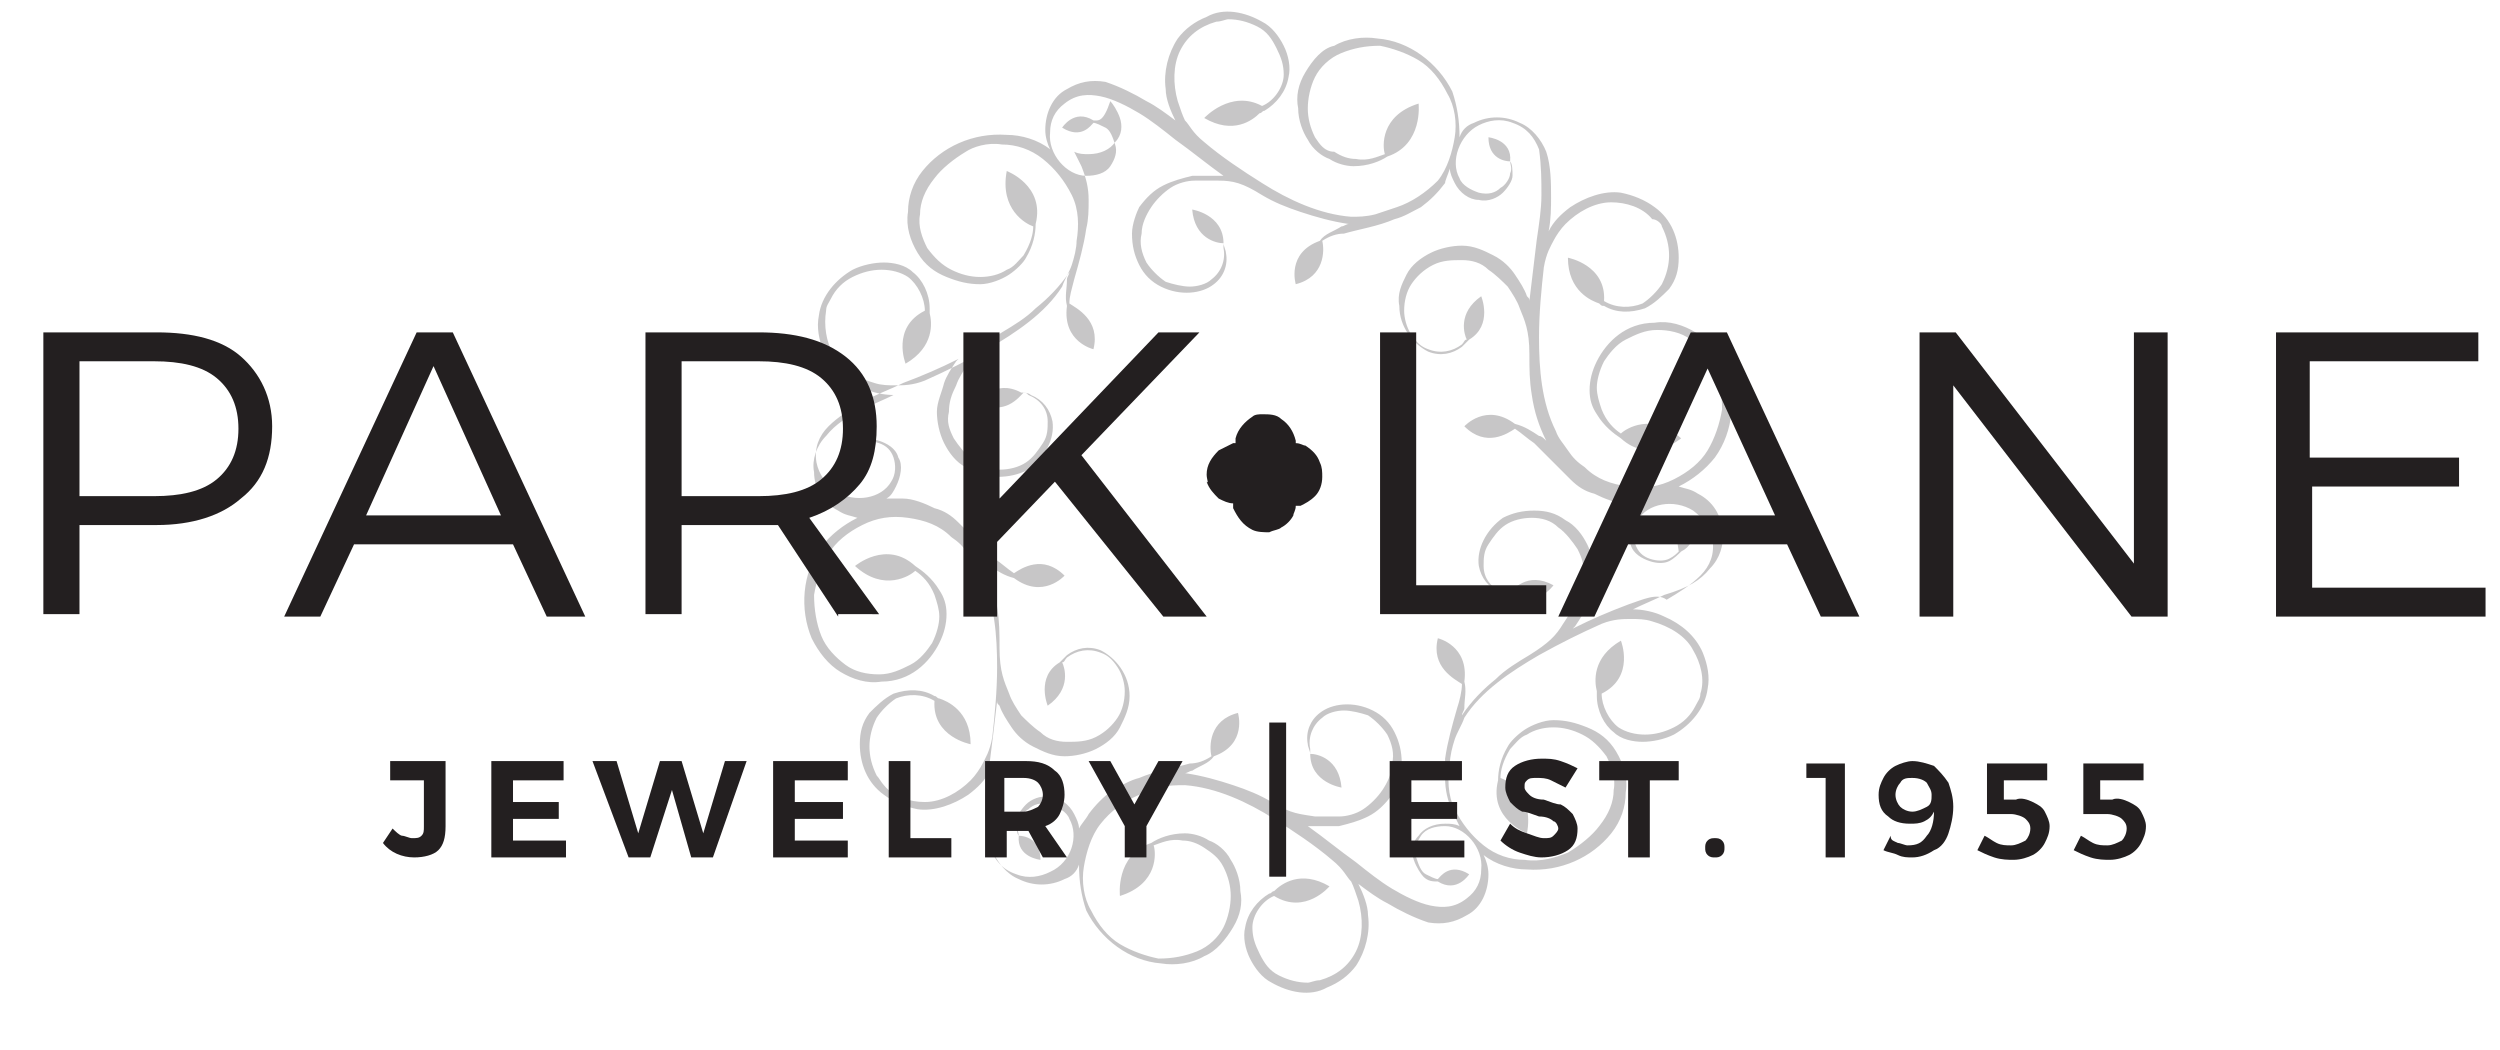
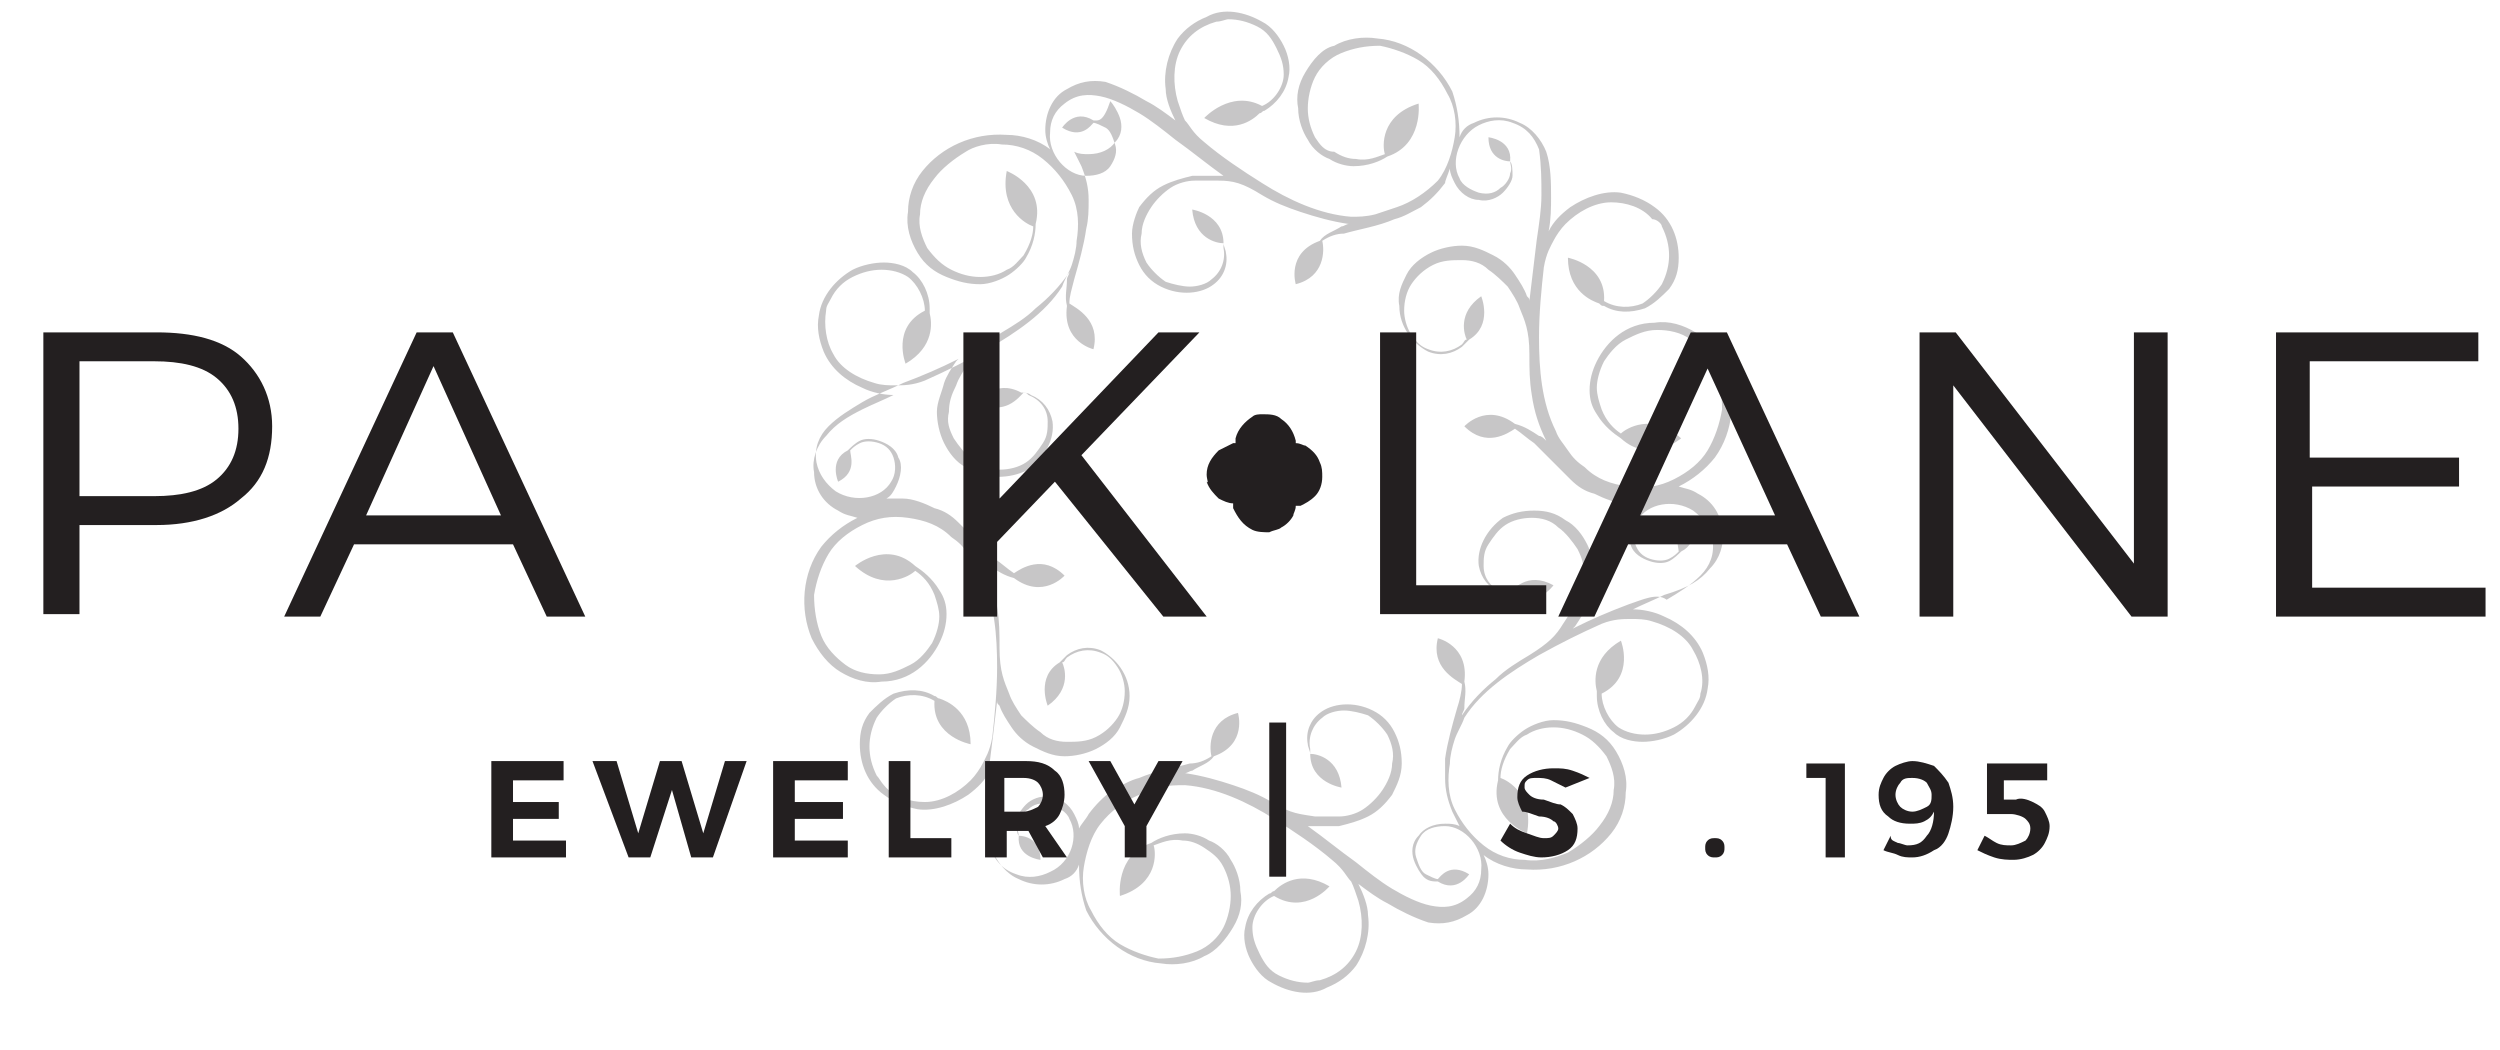
<svg xmlns="http://www.w3.org/2000/svg" version="1.1" id="Layer_1" x="0px" y="0px" viewBox="0 0 103.8 43.6" style="enable-background:new 0 0 103.8 43.6;" xml:space="preserve">
  <style type="text/css">
	.st0{opacity:0.25;fill:#231F20;}
	.st1{fill:#231F20;}
	.st2{fill:none;}
</style>
  <path class="st0" d="M71,23.6c0.4-0.4,0.6-1,0.5-1.5c0-0.7-0.4-1.3-1-1.6c-0.3-0.2-0.5-0.2-0.8-0.3c0.6-0.3,1.1-0.7,1.5-1.2  c0.8-1.1,0.9-2.6,0.4-3.8c-0.3-0.6-0.7-1.1-1.2-1.4c-0.5-0.3-1.1-0.5-1.7-0.4c-0.6,0-1.1,0.2-1.5,0.5c-0.4,0.3-0.7,0.7-0.9,1.1  c-0.2,0.4-0.3,0.8-0.3,1.2c0,0.4,0.1,0.7,0.3,1c0.3,0.5,0.7,0.8,1,1c1.2,1.1,2.5,0,2.5,0c-1.2-1.1-2.3-0.4-2.5-0.2  c-0.3-0.2-0.6-0.5-0.8-1c-0.1-0.3-0.2-0.6-0.2-0.9c0-0.3,0.1-0.7,0.3-1.1c0.2-0.3,0.5-0.7,0.9-0.9c0.4-0.2,0.8-0.4,1.3-0.4  c0.5,0,1,0.1,1.4,0.4c0.4,0.3,0.8,0.7,1,1.2c0.2,0.5,0.3,1.1,0.3,1.7c-0.1,0.6-0.3,1.2-0.6,1.7c-0.3,0.5-0.8,0.9-1.4,1.2  c-0.6,0.3-1.2,0.4-1.9,0.3c-0.7-0.1-1.3-0.3-1.8-0.8c-0.3-0.2-0.5-0.4-0.7-0.7c-0.2-0.3-0.4-0.5-0.5-0.8c-0.6-1.2-0.7-2.6-0.7-3.9  c0-1,0.1-2,0.2-2.9c0.1-0.6,0.3-0.9,0.4-1.1c0.1-0.2,0.3-0.5,0.5-0.7c0.5-0.5,1.2-0.9,1.9-0.9c0.6,0,1.3,0.2,1.7,0.7  C68.8,9.1,69,9.3,69,9.4c0.2,0.4,0.3,0.8,0.3,1.2c0,0.4-0.1,0.8-0.3,1.2c-0.2,0.3-0.5,0.6-0.8,0.8c-0.5,0.2-1.1,0.2-1.6-0.1  c0.1-1.5-1.5-1.8-1.5-1.8c0,1.4,1,1.8,1.3,1.9c0.1,0.1,0.1,0.1,0.2,0.1c0.5,0.3,1.1,0.3,1.7,0.1c0.4-0.2,0.7-0.5,1-0.8  c0.3-0.4,0.4-0.8,0.4-1.3c0-0.8-0.3-1.6-1-2.1c-0.4-0.3-0.9-0.5-1.4-0.6c-0.7-0.1-1.5,0.2-2.1,0.6c-0.4,0.3-0.7,0.6-0.9,1  c0.1-0.5,0.1-1,0.1-1.4c0-0.6,0-1.3-0.2-1.9c-0.2-0.5-0.6-1-1.1-1.2c-0.6-0.3-1.3-0.3-1.9,0c-0.3,0.1-0.5,0.3-0.6,0.6  c0-0.7-0.1-1.3-0.3-1.9c-0.6-1.2-1.8-2.1-3.1-2.2c-0.6-0.1-1.3,0-1.8,0.3C54.9,2,54.5,2.5,54.2,3c-0.3,0.5-0.4,1-0.3,1.5  c0,0.5,0.2,1,0.4,1.3c0.2,0.4,0.6,0.7,0.9,0.8c0.3,0.2,0.7,0.3,1,0.3c0.6,0,1.1-0.2,1.4-0.4c1.5-0.5,1.3-2.2,1.3-2.2  c-1.6,0.5-1.5,1.8-1.4,2.1c-0.3,0.1-0.7,0.3-1.2,0.2c-0.3,0-0.6-0.1-0.9-0.3C55,6.3,54.8,6,54.6,5.7c-0.2-0.4-0.3-0.8-0.3-1.2  c0-0.4,0.1-0.9,0.3-1.3c0.2-0.4,0.6-0.8,1.1-1c0.5-0.2,1-0.3,1.6-0.3c0.5,0.1,1.1,0.3,1.6,0.6c0.5,0.3,0.9,0.8,1.2,1.4  c0.3,0.5,0.4,1.2,0.3,1.8c-0.1,0.6-0.3,1.3-0.7,1.8C59.2,8,58.6,8.4,58,8.6c-0.3,0.1-0.6,0.2-0.9,0.3C56.7,9,56.4,9,56.1,9  c-1.3-0.1-2.6-0.7-3.7-1.4c-0.8-0.5-1.7-1.1-2.4-1.7c-0.5-0.4-0.6-0.7-0.8-0.9c-0.1-0.2-0.2-0.5-0.3-0.8c-0.2-0.7-0.2-1.5,0.1-2.1  c0.3-0.6,0.8-1,1.5-1.2c0.2,0,0.4-0.1,0.5-0.1c0.4,0,0.8,0.1,1.2,0.3c0.4,0.2,0.6,0.5,0.8,0.9c0.2,0.4,0.3,0.7,0.3,1.1  c0,0.5-0.4,1.1-0.9,1.3C51.1,3.7,50,4.9,50,4.9c1.2,0.7,2,0.1,2.3-0.2c0.1,0,0.1-0.1,0.2-0.1c0.5-0.3,0.9-0.8,1-1.4  c0.1-0.4,0-0.9-0.2-1.3c-0.2-0.4-0.5-0.8-0.9-1c-0.7-0.4-1.6-0.6-2.3-0.2c-0.5,0.2-0.9,0.5-1.2,0.9c-0.4,0.6-0.6,1.4-0.5,2.1  c0,0.4,0.2,0.9,0.4,1.3c-0.4-0.3-0.8-0.6-1.2-0.8c-0.5-0.3-1.1-0.6-1.7-0.8c-0.6-0.1-1.1,0-1.6,0.3c-0.6,0.3-0.9,1-0.9,1.7  c0,0.3,0.1,0.6,0.2,0.8c-0.5-0.4-1.2-0.6-1.8-0.6c-1.4-0.1-2.7,0.5-3.5,1.5c-0.4,0.5-0.6,1.1-0.6,1.7c-0.1,0.6,0.1,1.2,0.4,1.7  c0.3,0.5,0.7,0.8,1.2,1c0.5,0.2,0.9,0.3,1.4,0.3c0.4,0,0.9-0.2,1.2-0.4c0.3-0.2,0.6-0.5,0.7-0.7c0.3-0.5,0.4-1,0.4-1.4  c0.4-1.6-1.2-2.2-1.2-2.2c-0.3,1.6,0.8,2.2,1.1,2.3c0,0.3-0.1,0.7-0.4,1.2c-0.2,0.2-0.4,0.5-0.7,0.6c-0.3,0.2-0.7,0.3-1.1,0.3  c-0.4,0-0.8-0.1-1.2-0.3c-0.4-0.2-0.7-0.5-1-0.9c-0.2-0.4-0.4-0.9-0.3-1.4c0-0.5,0.2-1,0.6-1.5c0.3-0.4,0.8-0.8,1.3-1.1  C40.4,6.1,41,5.9,41.6,6c0.6,0,1.2,0.2,1.7,0.6c0.5,0.4,0.9,0.9,1.2,1.5c0.3,0.6,0.3,1.3,0.2,1.9c0,0.3-0.1,0.7-0.2,1  c-0.1,0.3-0.3,0.6-0.4,0.9c-0.7,1.1-1.9,1.9-3.1,2.6c-0.9,0.5-1.7,0.9-2.6,1.3c-0.5,0.2-0.9,0.2-1.2,0.2c-0.3,0-0.6,0-0.9-0.1  c-0.7-0.2-1.4-0.6-1.7-1.2c-0.3-0.5-0.4-1.2-0.3-1.8c0-0.2,0.1-0.3,0.2-0.5c0.2-0.4,0.5-0.7,0.9-0.9c0.4-0.2,0.8-0.3,1.2-0.3  c0.4,0,0.8,0.1,1.1,0.3c0.4,0.3,0.7,0.9,0.7,1.4c-1.4,0.7-0.8,2.2-0.8,2.2c1.2-0.7,1.1-1.7,1-2.1c0-0.1,0-0.2,0-0.2  c0-0.6-0.3-1.2-0.7-1.5c-0.3-0.3-0.8-0.4-1.2-0.4c-0.4,0-0.9,0.1-1.3,0.3c-0.7,0.4-1.3,1.1-1.4,1.9c-0.1,0.5,0,1,0.2,1.5  c0.3,0.7,0.9,1.2,1.6,1.5c0.4,0.2,0.9,0.3,1.3,0.3c-0.4,0.2-0.9,0.4-1.3,0.6c-0.6,0.3-1.1,0.6-1.5,1.1c-0.4,0.4-0.6,1-0.5,1.5  c0,0.7,0.4,1.3,1,1.6c0.3,0.2,0.5,0.2,0.8,0.3c-0.6,0.3-1.1,0.7-1.5,1.2c-0.8,1.1-0.9,2.6-0.4,3.8c0.3,0.6,0.7,1.1,1.2,1.4  c0.5,0.3,1.1,0.5,1.7,0.4c0.6,0,1.1-0.2,1.5-0.5c0.4-0.3,0.7-0.7,0.9-1.1c0.2-0.4,0.3-0.8,0.3-1.2c0-0.4-0.1-0.7-0.3-1  c-0.3-0.5-0.7-0.8-1-1c-1.2-1.1-2.5,0-2.5,0c1.2,1.1,2.3,0.4,2.5,0.2c0.3,0.2,0.6,0.5,0.8,1c0.1,0.3,0.2,0.6,0.2,0.9  c0,0.3-0.1,0.7-0.3,1.1c-0.2,0.3-0.5,0.7-0.9,0.9c-0.4,0.2-0.8,0.4-1.3,0.4c-0.5,0-1-0.1-1.4-0.4c-0.4-0.3-0.8-0.7-1-1.2  c-0.2-0.5-0.3-1.1-0.3-1.7c0.1-0.6,0.3-1.2,0.6-1.7c0.3-0.5,0.8-0.9,1.4-1.2c0.6-0.3,1.2-0.4,1.9-0.3c0.7,0.1,1.3,0.3,1.8,0.8  c0.3,0.2,0.5,0.4,0.7,0.7c0.2,0.3,0.4,0.5,0.5,0.8c0.6,1.2,0.7,2.6,0.7,3.9c0,1-0.1,2-0.2,2.9c-0.1,0.6-0.3,0.9-0.4,1.1  c-0.1,0.2-0.3,0.5-0.5,0.7c-0.5,0.5-1.2,0.9-1.9,0.9c-0.6,0-1.3-0.2-1.7-0.7c-0.1-0.1-0.2-0.3-0.3-0.4c-0.2-0.4-0.3-0.8-0.3-1.2  c0-0.4,0.1-0.8,0.3-1.2c0.2-0.3,0.5-0.6,0.8-0.8c0.5-0.2,1.1-0.2,1.6,0.1c-0.1,1.5,1.5,1.8,1.5,1.8c0-1.4-1-1.8-1.3-1.9  c-0.1,0-0.1-0.1-0.2-0.1c-0.5-0.3-1.1-0.3-1.7-0.1c-0.4,0.2-0.7,0.5-1,0.8c-0.3,0.4-0.4,0.8-0.4,1.3c0,0.8,0.3,1.6,1,2.1  c0.4,0.3,0.9,0.5,1.4,0.6c0.7,0.1,1.5-0.2,2.1-0.6c0.4-0.3,0.7-0.6,0.9-1c-0.1,0.5-0.1,1-0.1,1.4c0,0.6,0,1.3,0.2,1.9  c0.2,0.5,0.6,1,1.1,1.2c0.6,0.3,1.3,0.3,1.9,0c0.3-0.1,0.5-0.3,0.6-0.6c0,0.7,0.1,1.3,0.3,1.9c0.6,1.2,1.8,2.1,3.1,2.2  c0.6,0.1,1.3,0,1.8-0.3c0.5-0.2,0.9-0.7,1.2-1.2c0.3-0.5,0.4-1,0.3-1.5c0-0.5-0.2-1-0.4-1.3c-0.2-0.4-0.6-0.7-0.9-0.8  c-0.3-0.2-0.7-0.3-1-0.3c-0.6,0-1.1,0.2-1.4,0.4c-1.5,0.5-1.3,2.2-1.3,2.2c1.6-0.5,1.5-1.8,1.4-2.1c0.3-0.1,0.7-0.3,1.2-0.2  c0.3,0,0.6,0.1,0.9,0.3c0.3,0.2,0.6,0.4,0.8,0.8c0.2,0.4,0.3,0.8,0.3,1.2c0,0.4-0.1,0.9-0.3,1.3c-0.2,0.4-0.6,0.8-1.1,1  c-0.5,0.2-1,0.3-1.6,0.3c-0.5-0.1-1.1-0.3-1.6-0.6c-0.5-0.3-0.9-0.8-1.2-1.4c-0.3-0.5-0.4-1.2-0.3-1.8c0.1-0.6,0.3-1.3,0.7-1.8  c0.4-0.5,0.9-0.9,1.6-1.2c0.3-0.1,0.6-0.2,0.9-0.3c0.3-0.1,0.7-0.1,1-0.1c1.3,0.1,2.6,0.7,3.7,1.4c0.8,0.5,1.7,1.1,2.4,1.7  c0.5,0.4,0.6,0.7,0.8,0.9c0.1,0.2,0.2,0.5,0.3,0.8c0.2,0.7,0.2,1.5-0.1,2.1c-0.3,0.6-0.8,1-1.5,1.2c-0.2,0-0.4,0.1-0.5,0.1  c-0.4,0-0.8-0.1-1.2-0.3c-0.4-0.2-0.6-0.5-0.8-0.9c-0.2-0.4-0.3-0.7-0.3-1.1c0-0.5,0.4-1.1,0.9-1.3c1.3,0.8,2.3-0.4,2.3-0.4  c-1.2-0.7-2-0.1-2.3,0.2c-0.1,0-0.1,0.1-0.2,0.1c-0.5,0.3-0.9,0.8-1,1.4c-0.1,0.4,0,0.9,0.2,1.3c0.2,0.4,0.5,0.8,0.9,1  c0.7,0.4,1.6,0.6,2.3,0.2c0.5-0.2,0.9-0.5,1.2-0.9c0.4-0.6,0.6-1.4,0.5-2.1c0-0.4-0.2-0.9-0.4-1.3c0.4,0.3,0.8,0.6,1.2,0.8  c0.5,0.3,1.1,0.6,1.7,0.8c0.6,0.1,1.1,0,1.6-0.3c0.6-0.3,0.9-1,0.9-1.7c0-0.3-0.1-0.6-0.2-0.8c0.5,0.4,1.2,0.6,1.8,0.6  c1.4,0.1,2.7-0.5,3.5-1.5c0.4-0.5,0.6-1.1,0.6-1.7c0.1-0.6-0.1-1.2-0.4-1.7c-0.3-0.5-0.7-0.8-1.2-1c-0.5-0.2-0.9-0.3-1.4-0.3  c-0.4,0-0.9,0.2-1.2,0.4c-0.3,0.2-0.6,0.5-0.7,0.7c-0.3,0.5-0.4,1-0.4,1.4c-0.4,1.6,1.2,2.2,1.2,2.2c0.3-1.6-0.8-2.2-1.1-2.3  c0-0.3,0.1-0.7,0.4-1.2c0.2-0.2,0.4-0.5,0.7-0.6c0.3-0.2,0.7-0.3,1.1-0.3c0.4,0,0.8,0.1,1.2,0.3c0.4,0.2,0.7,0.5,1,0.9  c0.2,0.4,0.4,0.9,0.3,1.4c0,0.5-0.2,1-0.6,1.5c-0.3,0.4-0.8,0.8-1.3,1.1c-0.5,0.2-1.1,0.4-1.8,0.3c-0.6,0-1.2-0.2-1.7-0.6  c-0.5-0.4-0.9-0.9-1.2-1.5c-0.3-0.6-0.3-1.3-0.2-1.9c0-0.3,0.1-0.7,0.2-1c0.1-0.3,0.3-0.6,0.4-0.9c0.7-1.1,1.9-1.9,3.1-2.6  c0.9-0.5,1.7-0.9,2.6-1.3c0.5-0.2,0.9-0.2,1.2-0.2c0.3,0,0.6,0,0.9,0.1c0.7,0.2,1.4,0.6,1.7,1.2c0.3,0.5,0.5,1.2,0.3,1.8  c0,0.2-0.1,0.3-0.2,0.5c-0.2,0.4-0.5,0.7-0.9,0.9c-0.4,0.2-0.8,0.3-1.2,0.3c-0.4,0-0.8-0.1-1.1-0.3c-0.4-0.3-0.7-0.9-0.7-1.4  c1.4-0.7,0.8-2.2,0.8-2.2c-1.2,0.7-1.1,1.7-1,2.1c0,0.1,0,0.2,0,0.2c0,0.6,0.3,1.2,0.7,1.5c0.3,0.3,0.8,0.4,1.2,0.4  c0.4,0,0.9-0.1,1.3-0.3c0.7-0.4,1.3-1.1,1.4-1.9c0.1-0.5,0-1-0.2-1.5c-0.3-0.7-0.9-1.2-1.6-1.5c-0.4-0.2-0.9-0.3-1.3-0.3  c0.4-0.2,0.9-0.4,1.3-0.6C70.1,24.4,70.6,24.1,71,23.6z M67.6,25.1c-0.8,0.3-1.5,0.6-2.3,1c0,0,0.1-0.1,0.1-0.1  c0.2-0.3,0.4-0.6,0.5-0.9c0.1-0.4,0.3-0.8,0.3-1.2c0-0.4-0.1-0.9-0.3-1.3c-0.2-0.4-0.5-0.8-0.9-1c-0.4-0.3-0.8-0.4-1.3-0.4  c-0.5,0-0.9,0.1-1.3,0.3c-0.7,0.5-1.1,1.3-1,2c0.1,0.5,0.4,0.9,0.9,1.1c0.1,0.1,0.3,0.1,0.4,0.1c1.1,0.6,1.8-0.4,1.8-0.4  c-1.1-0.6-1.7,0.2-1.9,0.4c-0.1,0-0.1,0-0.2-0.1c-0.5-0.2-0.8-0.6-0.8-1.1c0-0.3,0-0.6,0.2-0.9c0.2-0.3,0.4-0.6,0.7-0.8  c0.3-0.2,0.7-0.3,1.1-0.3c0.4,0,0.8,0.1,1.1,0.4c0.3,0.2,0.6,0.6,0.8,0.9c0.2,0.4,0.3,0.7,0.2,1.1c0,0.4-0.1,0.7-0.3,1.1  c-0.1,0.3-0.3,0.6-0.5,0.9c-0.3,0.5-0.6,0.8-1.4,1.3c0,0,0,0,0,0c-0.5,0.3-1,0.6-1.4,1c-0.5,0.4-1,0.9-1.4,1.5  c0-0.1,0.1-0.2,0.1-0.3c0-0.4,0.1-0.7,0-1.1c0.2-1.5-1.1-1.8-1.1-1.8c-0.3,1.2,0.7,1.7,1,1.9c0,0.3-0.1,0.7-0.2,1  c-0.2,0.7-0.4,1.4-0.5,2.1C60,31.5,60,31.9,60,32.3c0,0.5,0.1,0.9,0.3,1.4c0.1,0.2,0.2,0.4,0.3,0.6c-0.2-0.1-0.4-0.1-0.6-0.1  c-0.5,0-0.9,0.2-1.1,0.5c-0.3,0.3-0.3,0.7-0.2,1c0.1,0.3,0.3,0.6,0.4,0.7c0.2,0.2,0.4,0.2,0.6,0.2c0,0,0,0,0,0  c0.8,0.5,1.3-0.3,1.3-0.3c-0.8-0.5-1.2,0.1-1.3,0.2c-0.1,0-0.3-0.1-0.5-0.2c-0.2-0.1-0.3-0.4-0.4-0.7c-0.1-0.3,0-0.6,0.2-0.9  c0.2-0.3,0.6-0.4,1-0.4c0.8,0,1.6,0.9,1.5,1.8c0,0.5-0.2,0.9-0.6,1.2c-0.5,0.4-1,0.4-1.5,0.3c-0.5-0.1-1.1-0.4-1.6-0.7  c-0.5-0.3-1-0.7-1.5-1.1c-0.7-0.5-1.3-1-2-1.5c0.1,0,0.1,0,0.2,0c0.3,0,0.7,0,1.1,0c0.4-0.1,0.8-0.2,1.2-0.4c0.4-0.2,0.7-0.5,1-0.9  c0.2-0.4,0.4-0.8,0.4-1.3c0-0.5-0.1-0.9-0.3-1.3c-0.2-0.4-0.5-0.7-0.9-0.9c-0.8-0.4-1.7-0.3-2.2,0.1c-0.4,0.3-0.6,0.8-0.5,1.3  c0,0.1,0.1,0.3,0.1,0.4c0,1.2,1.3,1.4,1.3,1.4c-0.1-1.2-1-1.4-1.3-1.4c0-0.1,0-0.1,0-0.2c-0.1-0.5,0.1-1,0.5-1.3  c0.2-0.2,0.6-0.3,0.9-0.3c0.3,0,0.7,0.1,1,0.2c0.3,0.2,0.6,0.5,0.8,0.8c0.2,0.4,0.3,0.8,0.2,1.2c0,0.4-0.2,0.8-0.4,1.1  c-0.2,0.3-0.5,0.6-0.8,0.8c-0.3,0.2-0.7,0.3-1,0.3c-0.3,0-0.7,0-1,0c-0.6-0.1-1-0.1-1.8-0.6c0,0,0,0,0,0c-0.5-0.3-1-0.5-1.6-0.7  c-0.6-0.2-1.3-0.4-2-0.5c0.1,0,0.2-0.1,0.3-0.1c0.3-0.2,0.7-0.3,0.9-0.6c1.4-0.5,1-1.8,1-1.8c-1.2,0.3-1.2,1.4-1.1,1.8  c-0.3,0.2-0.6,0.3-0.9,0.3c-0.7,0.2-1.4,0.3-2.1,0.6c-0.4,0.1-0.7,0.3-1.1,0.5c-0.4,0.3-0.7,0.6-1,1c-0.1,0.2-0.3,0.4-0.4,0.6  c0-0.2-0.1-0.4-0.2-0.6c-0.2-0.4-0.6-0.7-1-0.7c-0.4-0.1-0.8,0.1-1,0.3c-0.2,0.2-0.4,0.5-0.4,0.7c0,0.2,0,0.5,0.1,0.6c0,0,0,0,0,0  c-0.1,0.9,0.9,1,0.9,1c0-0.9-0.7-1-0.9-1c0-0.1-0.1-0.3,0-0.5c0-0.2,0.2-0.5,0.4-0.6c0.2-0.2,0.5-0.3,0.9-0.2  c0.3,0.1,0.7,0.3,0.8,0.6c0.4,0.7,0.1,1.8-0.8,2.2c-0.4,0.2-0.9,0.3-1.4,0.1c-0.6-0.2-0.9-0.6-1.1-1.1c-0.2-0.5-0.2-1.1-0.2-1.7  c0-0.6,0.1-1.2,0.2-1.9c0.1-0.8,0.2-1.6,0.3-2.5c0,0.1,0,0.1,0.1,0.2c0.1,0.3,0.3,0.6,0.5,0.9c0.2,0.3,0.5,0.6,0.9,0.8  c0.4,0.2,0.8,0.4,1.3,0.4c0.4,0,0.9-0.1,1.3-0.3c0.4-0.2,0.8-0.5,1-0.9c0.2-0.4,0.4-0.8,0.4-1.3c0-0.9-0.6-1.6-1.2-1.9  c-0.5-0.2-1-0.1-1.4,0.2c-0.1,0.1-0.2,0.2-0.3,0.3c-1,0.6-0.5,1.8-0.5,1.8c1-0.7,0.7-1.6,0.6-1.8c0.1,0,0.1-0.1,0.2-0.2  c0.4-0.3,0.9-0.4,1.4-0.2c0.3,0.1,0.5,0.3,0.7,0.6c0.2,0.3,0.3,0.7,0.3,1c0,0.4-0.1,0.8-0.3,1.1c-0.2,0.3-0.5,0.6-0.9,0.8  c-0.4,0.2-0.8,0.2-1.2,0.2c-0.4,0-0.8-0.1-1.1-0.4c-0.3-0.2-0.6-0.5-0.8-0.7c-0.2-0.3-0.4-0.6-0.5-0.9c-0.2-0.5-0.4-0.9-0.4-1.9  c0,0,0,0,0,0c0-0.6,0-1.1-0.1-1.7c-0.1-0.7-0.3-1.3-0.6-1.9c0.1,0.1,0.2,0.2,0.3,0.2c0.3,0.2,0.6,0.4,1,0.5c1.2,0.9,2.1-0.1,2.1-0.1  c-0.9-0.9-1.8-0.3-2.1-0.1c-0.3-0.2-0.5-0.4-0.8-0.6c-0.5-0.5-1-1-1.5-1.5c-0.3-0.3-0.6-0.5-1-0.6c-0.4-0.2-0.9-0.4-1.3-0.4  c-0.2,0-0.5,0-0.7,0c0.2-0.1,0.3-0.3,0.4-0.5c0.2-0.4,0.3-0.9,0.1-1.2c-0.1-0.4-0.5-0.6-0.8-0.7c-0.3-0.1-0.6-0.1-0.8,0  c-0.2,0.1-0.4,0.3-0.5,0.4c0,0,0,0,0,0c-0.8,0.4-0.4,1.3-0.4,1.3c0.8-0.4,0.5-1.1,0.5-1.3c0.1-0.1,0.2-0.2,0.4-0.3  c0.2-0.1,0.5-0.1,0.8,0c0.3,0.1,0.5,0.3,0.6,0.6c0.1,0.3,0.1,0.7-0.1,1c-0.4,0.7-1.5,0.9-2.3,0.4c-0.4-0.3-0.7-0.7-0.8-1.2  c-0.1-0.6,0.1-1.1,0.5-1.5c0.4-0.4,0.9-0.7,1.4-1c0.5-0.3,1.1-0.5,1.7-0.8c0.8-0.3,1.5-0.6,2.3-1c0,0-0.1,0.1-0.1,0.1  c-0.2,0.3-0.4,0.6-0.5,0.9c-0.1,0.4-0.3,0.8-0.3,1.2c0,0.4,0.1,0.9,0.3,1.3c0.2,0.4,0.5,0.8,0.9,1c0.4,0.3,0.8,0.4,1.3,0.4  c0.5,0,0.9-0.1,1.3-0.3c0.7-0.5,1.1-1.3,1-2c-0.1-0.5-0.4-0.9-0.9-1.1c-0.1-0.1-0.3-0.1-0.4-0.1c-1.1-0.6-1.8,0.4-1.8,0.4  c1.1,0.6,1.7-0.2,1.9-0.4c0.1,0,0.1,0,0.2,0.1c0.5,0.2,0.8,0.6,0.8,1.1c0,0.3,0,0.6-0.2,0.9c-0.2,0.3-0.4,0.6-0.7,0.8  c-0.3,0.2-0.7,0.3-1.1,0.3c-0.4,0-0.8-0.1-1.1-0.4c-0.3-0.2-0.6-0.6-0.8-0.9c-0.2-0.4-0.3-0.7-0.2-1.1c0-0.4,0.1-0.7,0.3-1.1  c0.1-0.3,0.3-0.6,0.5-0.9c0.3-0.5,0.6-0.8,1.4-1.3c0,0,0,0,0,0c0.5-0.3,1-0.6,1.4-1c0.5-0.4,1-0.9,1.4-1.5c0,0.1-0.1,0.2-0.1,0.3  c0,0.4-0.1,0.7,0,1.1c-0.2,1.5,1.1,1.8,1.1,1.8c0.3-1.2-0.7-1.7-1-1.9c0-0.3,0.1-0.6,0.2-1c0.2-0.7,0.4-1.4,0.5-2.1  c0.1-0.4,0.1-0.8,0.1-1.2c0-0.5-0.1-0.9-0.3-1.4c-0.1-0.2-0.2-0.4-0.3-0.6c0.2,0.1,0.4,0.1,0.6,0.1c0.5,0,0.9-0.2,1.1-0.5  c0.3-0.3,0.3-0.7,0.2-1c-0.1-0.3-0.3-0.6-0.4-0.7C45.8,5.1,45.6,5,45.4,5c0,0,0,0,0,0c-0.8-0.5-1.3,0.3-1.3,0.3  c0.8,0.5,1.2-0.1,1.3-0.2c0.1,0,0.3,0.1,0.5,0.2c0.2,0.1,0.3,0.4,0.4,0.7c0.1,0.3,0,0.6-0.2,0.9c-0.2,0.3-0.6,0.4-1,0.4  c-0.8,0-1.6-0.9-1.5-1.8c0-0.5,0.2-0.9,0.6-1.2c0.5-0.4,1-0.4,1.5-0.3c0.5,0.1,1.1,0.4,1.6,0.7c0.5,0.3,1,0.7,1.5,1.1  c0.7,0.5,1.3,1,2,1.5c-0.1,0-0.1,0-0.2,0c-0.3,0-0.7,0-1.1,0c-0.4,0.1-0.8,0.2-1.2,0.4c-0.4,0.2-0.7,0.5-1,0.9  C47.2,8.8,47,9.3,47,9.7c0,0.5,0.1,0.9,0.3,1.3c0.2,0.4,0.5,0.7,0.9,0.9c0.8,0.4,1.7,0.3,2.2-0.1c0.4-0.3,0.6-0.8,0.5-1.3  c0-0.1-0.1-0.3-0.1-0.4c0-1.2-1.3-1.4-1.3-1.4c0.1,1.2,1,1.4,1.3,1.4c0,0.1,0,0.1,0,0.2c0.1,0.5-0.1,1-0.5,1.3  c-0.2,0.2-0.6,0.3-0.9,0.3c-0.3,0-0.7-0.1-1-0.2c-0.3-0.2-0.6-0.5-0.8-0.8c-0.2-0.4-0.3-0.8-0.2-1.2c0-0.4,0.2-0.8,0.4-1.1  C48,8.3,48.3,8,48.6,7.8c0.3-0.2,0.7-0.3,1-0.3c0.3,0,0.7,0,1,0c0.6,0,1,0.1,1.8,0.6c0,0,0,0,0,0c0.5,0.3,1,0.5,1.6,0.7  c0.6,0.2,1.3,0.4,2,0.5c-0.1,0-0.2,0.1-0.3,0.1c-0.3,0.2-0.7,0.3-0.9,0.6c-1.4,0.5-1,1.8-1,1.8c1.2-0.3,1.2-1.4,1.1-1.8  c0.3-0.2,0.6-0.3,0.9-0.3c0.7-0.2,1.4-0.3,2.1-0.6c0.4-0.1,0.7-0.3,1.1-0.5c0.4-0.3,0.7-0.6,1-1C60,7.5,60.1,7.3,60.2,7  c0,0.2,0.1,0.4,0.2,0.6c0.2,0.4,0.6,0.7,1,0.7c0.4,0.1,0.8-0.1,1-0.3c0.2-0.2,0.4-0.5,0.4-0.7c0-0.2,0-0.5-0.1-0.6c0,0,0,0,0,0  c0.1-0.9-0.9-1-0.9-1c0,0.9,0.7,1,0.9,1c0,0.1,0.1,0.3,0,0.5c0,0.2-0.2,0.5-0.4,0.6c-0.2,0.2-0.5,0.3-0.9,0.2  c-0.3-0.1-0.7-0.3-0.8-0.6c-0.4-0.7,0-1.8,0.8-2.2c0.4-0.2,0.9-0.3,1.4-0.1c0.6,0.2,0.9,0.6,1.1,1.1C64,6.9,64,7.5,64,8.1  c0,0.6-0.1,1.2-0.2,1.9c-0.1,0.8-0.2,1.7-0.3,2.5c0-0.1,0-0.1-0.1-0.2c-0.1-0.3-0.3-0.6-0.5-0.9c-0.2-0.3-0.5-0.6-0.9-0.8  c-0.4-0.2-0.8-0.4-1.3-0.4c-0.4,0-0.9,0.1-1.3,0.3c-0.4,0.2-0.8,0.5-1,0.9c-0.2,0.4-0.4,0.8-0.3,1.3c0,0.9,0.6,1.6,1.2,1.9  c0.5,0.2,1,0.1,1.4-0.2c0.1-0.1,0.2-0.2,0.3-0.3c1-0.6,0.5-1.8,0.5-1.8c-1,0.7-0.7,1.6-0.6,1.8c-0.1,0-0.1,0.1-0.2,0.2  c-0.4,0.3-0.9,0.4-1.4,0.2c-0.3-0.1-0.5-0.3-0.7-0.6c-0.2-0.3-0.3-0.7-0.3-1c0-0.4,0.1-0.8,0.3-1.1c0.2-0.3,0.5-0.6,0.9-0.8  c0.4-0.2,0.8-0.2,1.2-0.2c0.4,0,0.8,0.1,1.1,0.4c0.3,0.2,0.6,0.5,0.8,0.7c0.2,0.3,0.4,0.6,0.5,0.9c0.2,0.5,0.4,0.9,0.4,1.9  c0,0,0,0,0,0c0,0.6,0,1.1,0.1,1.7c0.1,0.7,0.3,1.3,0.6,1.9c-0.1-0.1-0.2-0.2-0.3-0.2c-0.3-0.2-0.6-0.4-1-0.5  c-1.2-0.9-2.1,0.1-2.1,0.1c0.9,0.9,1.8,0.3,2.1,0.1c0.3,0.2,0.5,0.4,0.8,0.6c0.5,0.5,1,1,1.5,1.5c0.3,0.3,0.6,0.5,1,0.6  c0.4,0.2,0.9,0.4,1.3,0.4c0.2,0,0.5,0,0.7,0c-0.2,0.1-0.3,0.3-0.4,0.5c-0.2,0.4-0.3,0.9-0.1,1.2c0.1,0.4,0.5,0.6,0.8,0.7  c0.3,0.1,0.6,0.1,0.8,0c0.2-0.1,0.4-0.3,0.5-0.4c0,0,0,0,0,0c0.8-0.4,0.4-1.3,0.4-1.3c-0.8,0.4-0.5,1.1-0.5,1.3  c-0.1,0.1-0.2,0.2-0.4,0.3c-0.2,0.1-0.5,0.1-0.8,0c-0.3-0.1-0.5-0.3-0.6-0.6c-0.1-0.3-0.1-0.7,0.1-1c0.4-0.7,1.5-0.9,2.3-0.4  c0.4,0.3,0.7,0.7,0.8,1.2c0.1,0.6-0.1,1.1-0.5,1.5c-0.4,0.4-0.9,0.7-1.4,1C68.8,24.6,68.2,24.9,67.6,25.1z" />
  <g>
    <path class="st1" d="M10,14.8c0.8,0.7,1.3,1.7,1.3,2.9c0,1.3-0.4,2.3-1.3,3c-0.8,0.7-2,1.1-3.5,1.1H3.3v3.7H1.8V13.8h4.7   C8,13.8,9.2,14.1,10,14.8z M9,19.9c0.6-0.5,0.9-1.2,0.9-2.1c0-0.9-0.3-1.6-0.9-2.1C8.4,15.2,7.5,15,6.4,15H3.3v5.6h3.1   C7.5,20.6,8.4,20.4,9,19.9z" />
    <path class="st1" d="M22.7,25.6l-1.4-3h-6.6l-1.4,3h-1.5l5.5-11.8h1.5l5.5,11.8H22.7z M15.2,21.4h5.6L18,15.2L15.2,21.4z" />
-     <path class="st1" d="M34.8,25.6l-2.5-3.8c-0.3,0-0.6,0-0.8,0h-3.2v3.7h-1.5V13.8h4.7c1.5,0,2.7,0.3,3.6,1c0.9,0.7,1.3,1.7,1.3,2.9   c0,1-0.2,1.8-0.7,2.4c-0.5,0.6-1.2,1.1-2.1,1.4l2.9,4H34.8z M31.5,20.6c1.1,0,2-0.2,2.6-0.7c0.6-0.5,0.9-1.2,0.9-2.1   c0-0.9-0.3-1.6-0.9-2.1c-0.6-0.5-1.5-0.7-2.6-0.7h-3.2v5.6H31.5z" />
    <path class="st1" d="M50.1,25.6h-1.8L43.8,20l-2.4,2.5v3.1H40V13.8h1.5v6.9l6.6-6.9h1.7l-4.9,5.1L50.1,25.6z" />
    <path class="st1" d="M57.3,13.8h1.5v10.5h5.4v1.2h-6.9V13.8z" />
    <path class="st1" d="M75.6,25.6l-1.4-3h-6.6l-1.4,3h-1.5l5.5-11.8h1.5l5.5,11.8H75.6z M68.1,21.4h5.6l-2.8-6.1L68.1,21.4z" />
    <path class="st1" d="M79.7,13.8h1.5l7.4,9.6v-9.6H90v11.8h-1.5l-7.4-9.6v9.6h-1.4V13.8z" />
    <path class="st1" d="M94.5,13.8h8.4V15h-7v4h6.2v1.2H96v4.2h7.2v1.2h-8.7V13.8z" />
  </g>
  <g>
-     <path class="st1" d="M18.2,35.3c-0.2,0.2-0.6,0.3-1,0.3c-0.5,0-1-0.2-1.3-0.6l0.4-0.6c0.1,0.1,0.3,0.3,0.4,0.3s0.3,0.1,0.4,0.1   c0.2,0,0.3,0,0.4-0.1c0.1-0.1,0.1-0.2,0.1-0.4v-1.9h-1.4v-0.8h2.3v2.7C18.5,34.8,18.4,35.1,18.2,35.3z" />
    <path class="st1" d="M20.4,31.6h3v0.8h-2.1v0.9h1.9V34h-1.9v0.9h2.2v0.7h-3.1V31.6z" />
    <path class="st1" d="M24.6,31.6h1l0.9,3l0.9-3h0.9l0.9,3l0.9-3h0.9l-1.4,4h-0.9l-0.8-2.8l-0.9,2.8h-0.9L24.6,31.6z" />
    <path class="st1" d="M32.2,31.6h3v0.8H33v0.9H35V34H33v0.9h2.2v0.7h-3.1V31.6z" />
    <path class="st1" d="M36.9,31.6h0.9v3.2h1.7v0.8h-2.6V31.6z" />
    <path class="st1" d="M43.3,35.6l-0.6-1.1h-0.1h-0.8v1.1h-0.9v-4h1.7c0.5,0,0.9,0.1,1.2,0.4c0.3,0.2,0.4,0.6,0.4,1   c0,0.3-0.1,0.6-0.2,0.8c-0.1,0.2-0.3,0.4-0.6,0.5l0.9,1.3H43.3z M41.7,33.7h0.8c0.2,0,0.4-0.1,0.6-0.2c0.1-0.1,0.2-0.3,0.2-0.5   c0-0.2-0.1-0.4-0.2-0.5c-0.1-0.1-0.3-0.2-0.6-0.2h-0.8V33.7z" />
    <path class="st1" d="M49.1,31.6l-1.5,2.7v1.3h-0.9v-1.3l-1.5-2.7h0.9l1,1.8l1-1.8H49.1z" />
    <path class="st1" d="M52.7,30h0.7v6.4h-0.7V30z" />
-     <path class="st1" d="M57.7,31.6h3v0.8h-2.1v0.9h1.9V34h-1.9v0.9h2.2v0.7h-3.1V31.6z" />
-     <path class="st1" d="M64.4,32.4c-0.2-0.1-0.4-0.1-0.6-0.1c-0.2,0-0.3,0-0.4,0.1c-0.1,0.1-0.1,0.1-0.1,0.3c0,0.1,0.1,0.2,0.2,0.3   c0.1,0.1,0.3,0.2,0.6,0.2c0.3,0.1,0.5,0.2,0.7,0.2c0.2,0.1,0.3,0.2,0.5,0.4c0.1,0.2,0.2,0.4,0.2,0.6c0,0.4-0.1,0.7-0.4,0.9   c-0.3,0.2-0.7,0.3-1.1,0.3c-0.3,0-0.6-0.1-0.9-0.2c-0.3-0.1-0.6-0.3-0.8-0.5l0.4-0.7c0.2,0.2,0.4,0.3,0.7,0.4   c0.3,0.1,0.5,0.2,0.7,0.2c0.2,0,0.3,0,0.4-0.1c0.1-0.1,0.2-0.2,0.2-0.3c0-0.1-0.1-0.3-0.2-0.3c-0.1-0.1-0.3-0.2-0.6-0.2   c-0.3-0.1-0.5-0.2-0.7-0.2c-0.2-0.1-0.3-0.2-0.5-0.4c-0.1-0.2-0.2-0.4-0.2-0.6c0-0.4,0.1-0.7,0.4-0.9c0.3-0.2,0.7-0.3,1.1-0.3   c0.3,0,0.5,0,0.8,0.1s0.5,0.2,0.7,0.3L65,32.7C64.8,32.6,64.6,32.5,64.4,32.4z" />
-     <path class="st1" d="M66.4,31.6h3.3v0.8h-1.2v3.2h-0.9v-3.2h-1.2V31.6z" />
+     <path class="st1" d="M64.4,32.4c-0.2-0.1-0.4-0.1-0.6-0.1c-0.2,0-0.3,0-0.4,0.1c-0.1,0.1-0.1,0.1-0.1,0.3c0,0.1,0.1,0.2,0.2,0.3   c0.1,0.1,0.3,0.2,0.6,0.2c0.3,0.1,0.5,0.2,0.7,0.2c0.2,0.1,0.3,0.2,0.5,0.4c0.1,0.2,0.2,0.4,0.2,0.6c0,0.4-0.1,0.7-0.4,0.9   c-0.3,0.2-0.7,0.3-1.1,0.3c-0.3,0-0.6-0.1-0.9-0.2c-0.3-0.1-0.6-0.3-0.8-0.5l0.4-0.7c0.2,0.2,0.4,0.3,0.7,0.4   c0.3,0.1,0.5,0.2,0.7,0.2c0.2,0,0.3,0,0.4-0.1c0.1-0.1,0.2-0.2,0.2-0.3c0-0.1-0.1-0.3-0.2-0.3c-0.1-0.1-0.3-0.2-0.6-0.2   c-0.3-0.1-0.5-0.2-0.7-0.2c-0.1-0.2-0.2-0.4-0.2-0.6c0-0.4,0.1-0.7,0.4-0.9c0.3-0.2,0.7-0.3,1.1-0.3   c0.3,0,0.5,0,0.8,0.1s0.5,0.2,0.7,0.3L65,32.7C64.8,32.6,64.6,32.5,64.4,32.4z" />
    <path class="st1" d="M71.5,34.9c0.1,0.1,0.1,0.2,0.1,0.3c0,0.1,0,0.2-0.1,0.3s-0.2,0.1-0.3,0.1c-0.1,0-0.2,0-0.3-0.1   c-0.1-0.1-0.1-0.2-0.1-0.3c0-0.1,0-0.2,0.1-0.3c0.1-0.1,0.2-0.1,0.3-0.1C71.3,34.8,71.4,34.8,71.5,34.9z" />
    <path class="st1" d="M75,31.7h1.6v3.9h-0.8v-3.3H75V31.7z" />
    <path class="st1" d="M78.8,35c0.1,0,0.3,0.1,0.4,0.1c0.4,0,0.6-0.1,0.8-0.4c0.2-0.2,0.3-0.6,0.3-1c-0.1,0.2-0.2,0.3-0.4,0.4   c-0.2,0.1-0.4,0.1-0.6,0.1c-0.4,0-0.7-0.1-0.9-0.3C78.1,33.7,78,33.4,78,33c0-0.3,0.1-0.5,0.2-0.7c0.1-0.2,0.3-0.4,0.5-0.5   c0.2-0.1,0.5-0.2,0.7-0.2c0.3,0,0.6,0.1,0.9,0.2c0.2,0.2,0.4,0.4,0.6,0.7c0.1,0.3,0.2,0.6,0.2,1c0,0.4-0.1,0.8-0.2,1.1   c-0.1,0.3-0.3,0.6-0.6,0.7c-0.3,0.2-0.6,0.3-0.9,0.3c-0.2,0-0.4,0-0.6-0.1c-0.2-0.1-0.4-0.1-0.6-0.2l0.3-0.6   C78.5,34.9,78.6,34.9,78.8,35z M78.9,32.5c-0.1,0.1-0.2,0.3-0.2,0.5c0,0.2,0.1,0.4,0.2,0.5c0.1,0.1,0.3,0.2,0.5,0.2   c0.2,0,0.4-0.1,0.6-0.2s0.2-0.3,0.2-0.5c0-0.2-0.1-0.3-0.2-0.5c-0.1-0.1-0.3-0.2-0.6-0.2C79.2,32.3,79,32.3,78.9,32.5z" />
    <path class="st1" d="M84.4,33.3c0.2,0.1,0.4,0.2,0.5,0.4c0.1,0.2,0.2,0.4,0.2,0.6c0,0.3-0.1,0.5-0.2,0.7c-0.1,0.2-0.3,0.4-0.5,0.5   c-0.2,0.1-0.5,0.2-0.8,0.2c-0.2,0-0.5,0-0.8-0.1c-0.3-0.1-0.5-0.2-0.7-0.3l0.3-0.6c0.2,0.1,0.3,0.2,0.5,0.3   c0.2,0.1,0.4,0.1,0.6,0.1c0.2,0,0.4-0.1,0.6-0.2c0.1-0.1,0.2-0.3,0.2-0.5c0-0.2-0.1-0.3-0.2-0.4c-0.1-0.1-0.4-0.2-0.6-0.2   c-0.1,0-0.3,0-0.5,0c-0.2,0-0.4,0-0.5,0v-2.1h2.5v0.7h-1.8v0.8h0.5C83.9,33.1,84.2,33.2,84.4,33.3z" />
-     <path class="st1" d="M88.4,33.3c0.2,0.1,0.4,0.2,0.5,0.4c0.1,0.2,0.2,0.4,0.2,0.6c0,0.3-0.1,0.5-0.2,0.7c-0.1,0.2-0.3,0.4-0.5,0.5   c-0.2,0.1-0.5,0.2-0.8,0.2c-0.2,0-0.5,0-0.8-0.1c-0.3-0.1-0.5-0.2-0.7-0.3l0.3-0.6c0.2,0.1,0.3,0.2,0.5,0.3   c0.2,0.1,0.4,0.1,0.6,0.1c0.2,0,0.4-0.1,0.6-0.2c0.1-0.1,0.2-0.3,0.2-0.5c0-0.2-0.1-0.3-0.2-0.4c-0.1-0.1-0.4-0.2-0.6-0.2   c-0.1,0-0.3,0-0.5,0c-0.2,0-0.4,0-0.5,0v-2.1H89v0.7h-1.8v0.8h0.5C87.9,33.1,88.2,33.2,88.4,33.3z" />
  </g>
  <path class="st1" d="M50.1,19.7c0-0.4,0.2-0.7,0.5-1c0.2-0.1,0.4-0.2,0.6-0.3c0,0,0,0,0.1,0c0,0,0,0,0,0c0-0.1,0-0.1,0-0.2  c0.1-0.4,0.4-0.7,0.7-0.9c0.1-0.1,0.3-0.1,0.4-0.1c0.3,0,0.6,0,0.8,0.2c0.3,0.2,0.5,0.5,0.6,0.9c0,0,0,0.1,0,0.1c0,0,0,0,0,0  c0.2,0,0.3,0.1,0.4,0.1c0.3,0.2,0.5,0.4,0.6,0.7c0.1,0.2,0.1,0.4,0.1,0.6c0,0.3-0.1,0.6-0.3,0.8c-0.2,0.2-0.4,0.3-0.6,0.4  c-0.1,0-0.1,0-0.2,0c0,0,0,0,0,0c0,0.2-0.1,0.3-0.1,0.4c-0.1,0.2-0.3,0.4-0.5,0.5c-0.1,0.1-0.3,0.1-0.5,0.2c-0.2,0-0.5,0-0.7-0.1  c-0.4-0.2-0.6-0.5-0.8-0.9c0-0.1,0-0.1,0-0.2c0,0,0,0,0,0c-0.2,0-0.4-0.1-0.6-0.2c-0.2-0.2-0.4-0.4-0.5-0.7  C50.2,20.1,50.1,19.9,50.1,19.7" />
  <polygon class="st2" points="88.4,33.7 89.7,33.7 89.7,33.7 88.4,33.7 " />
</svg>